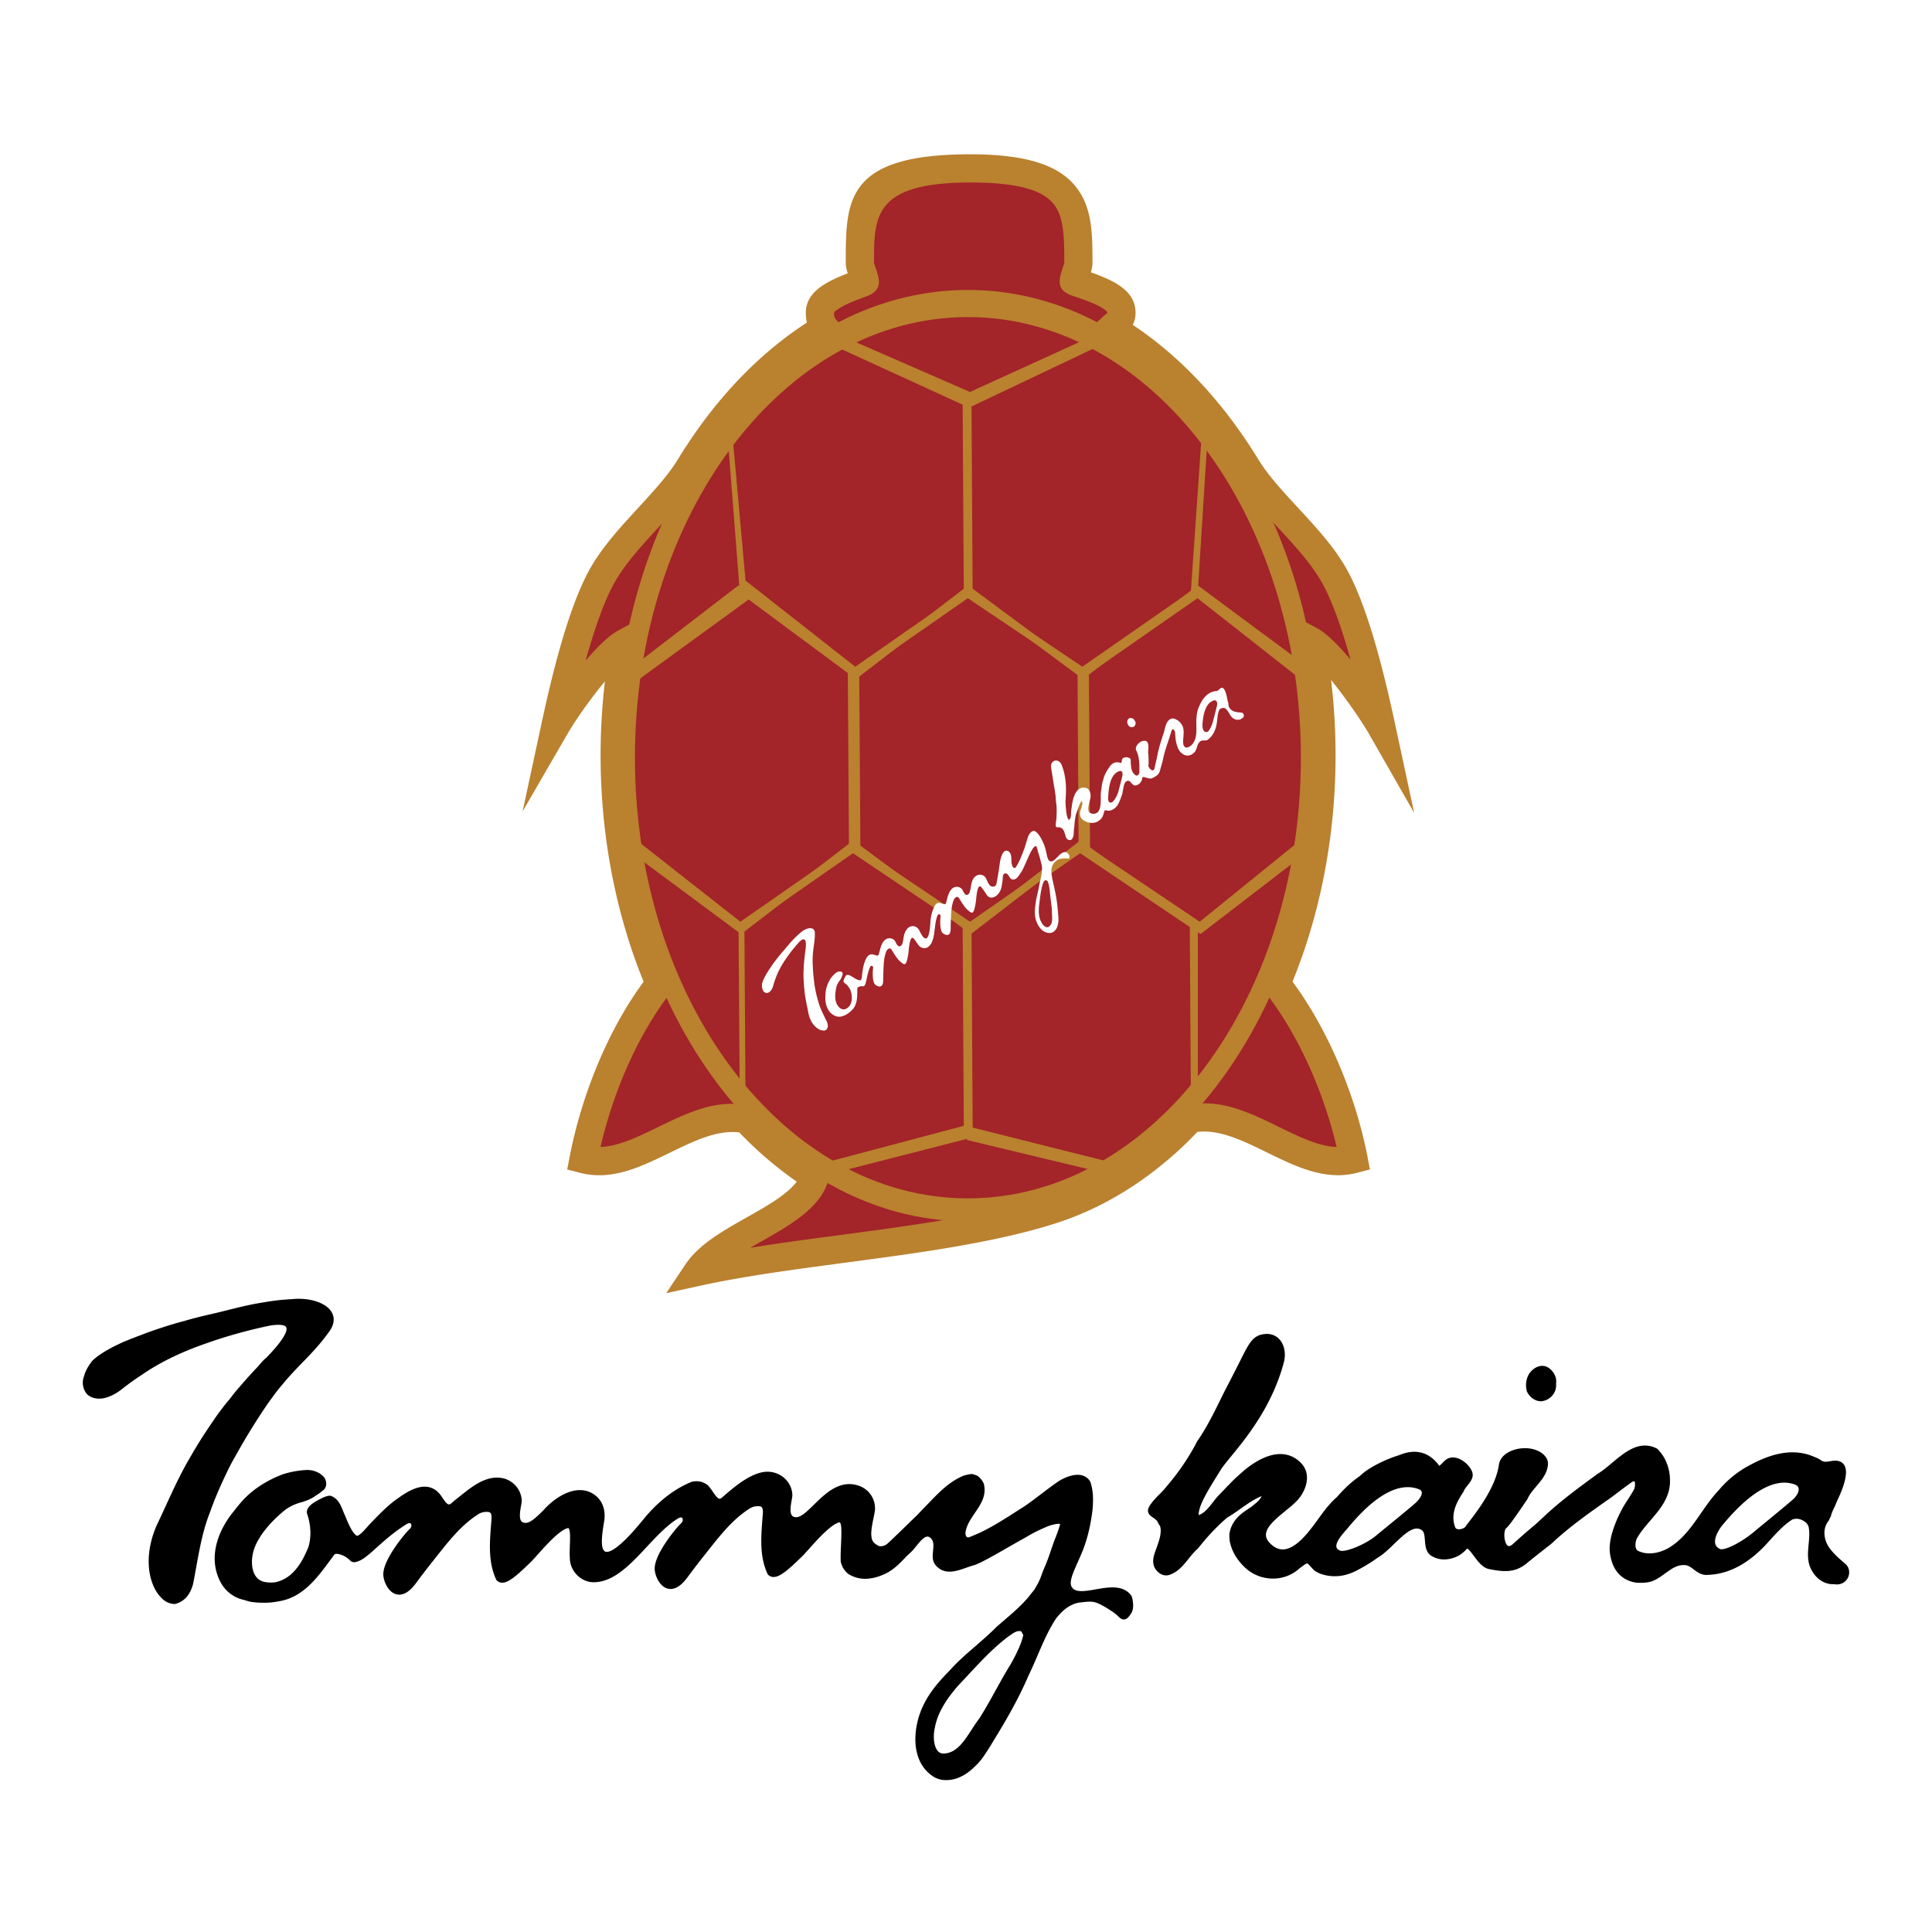
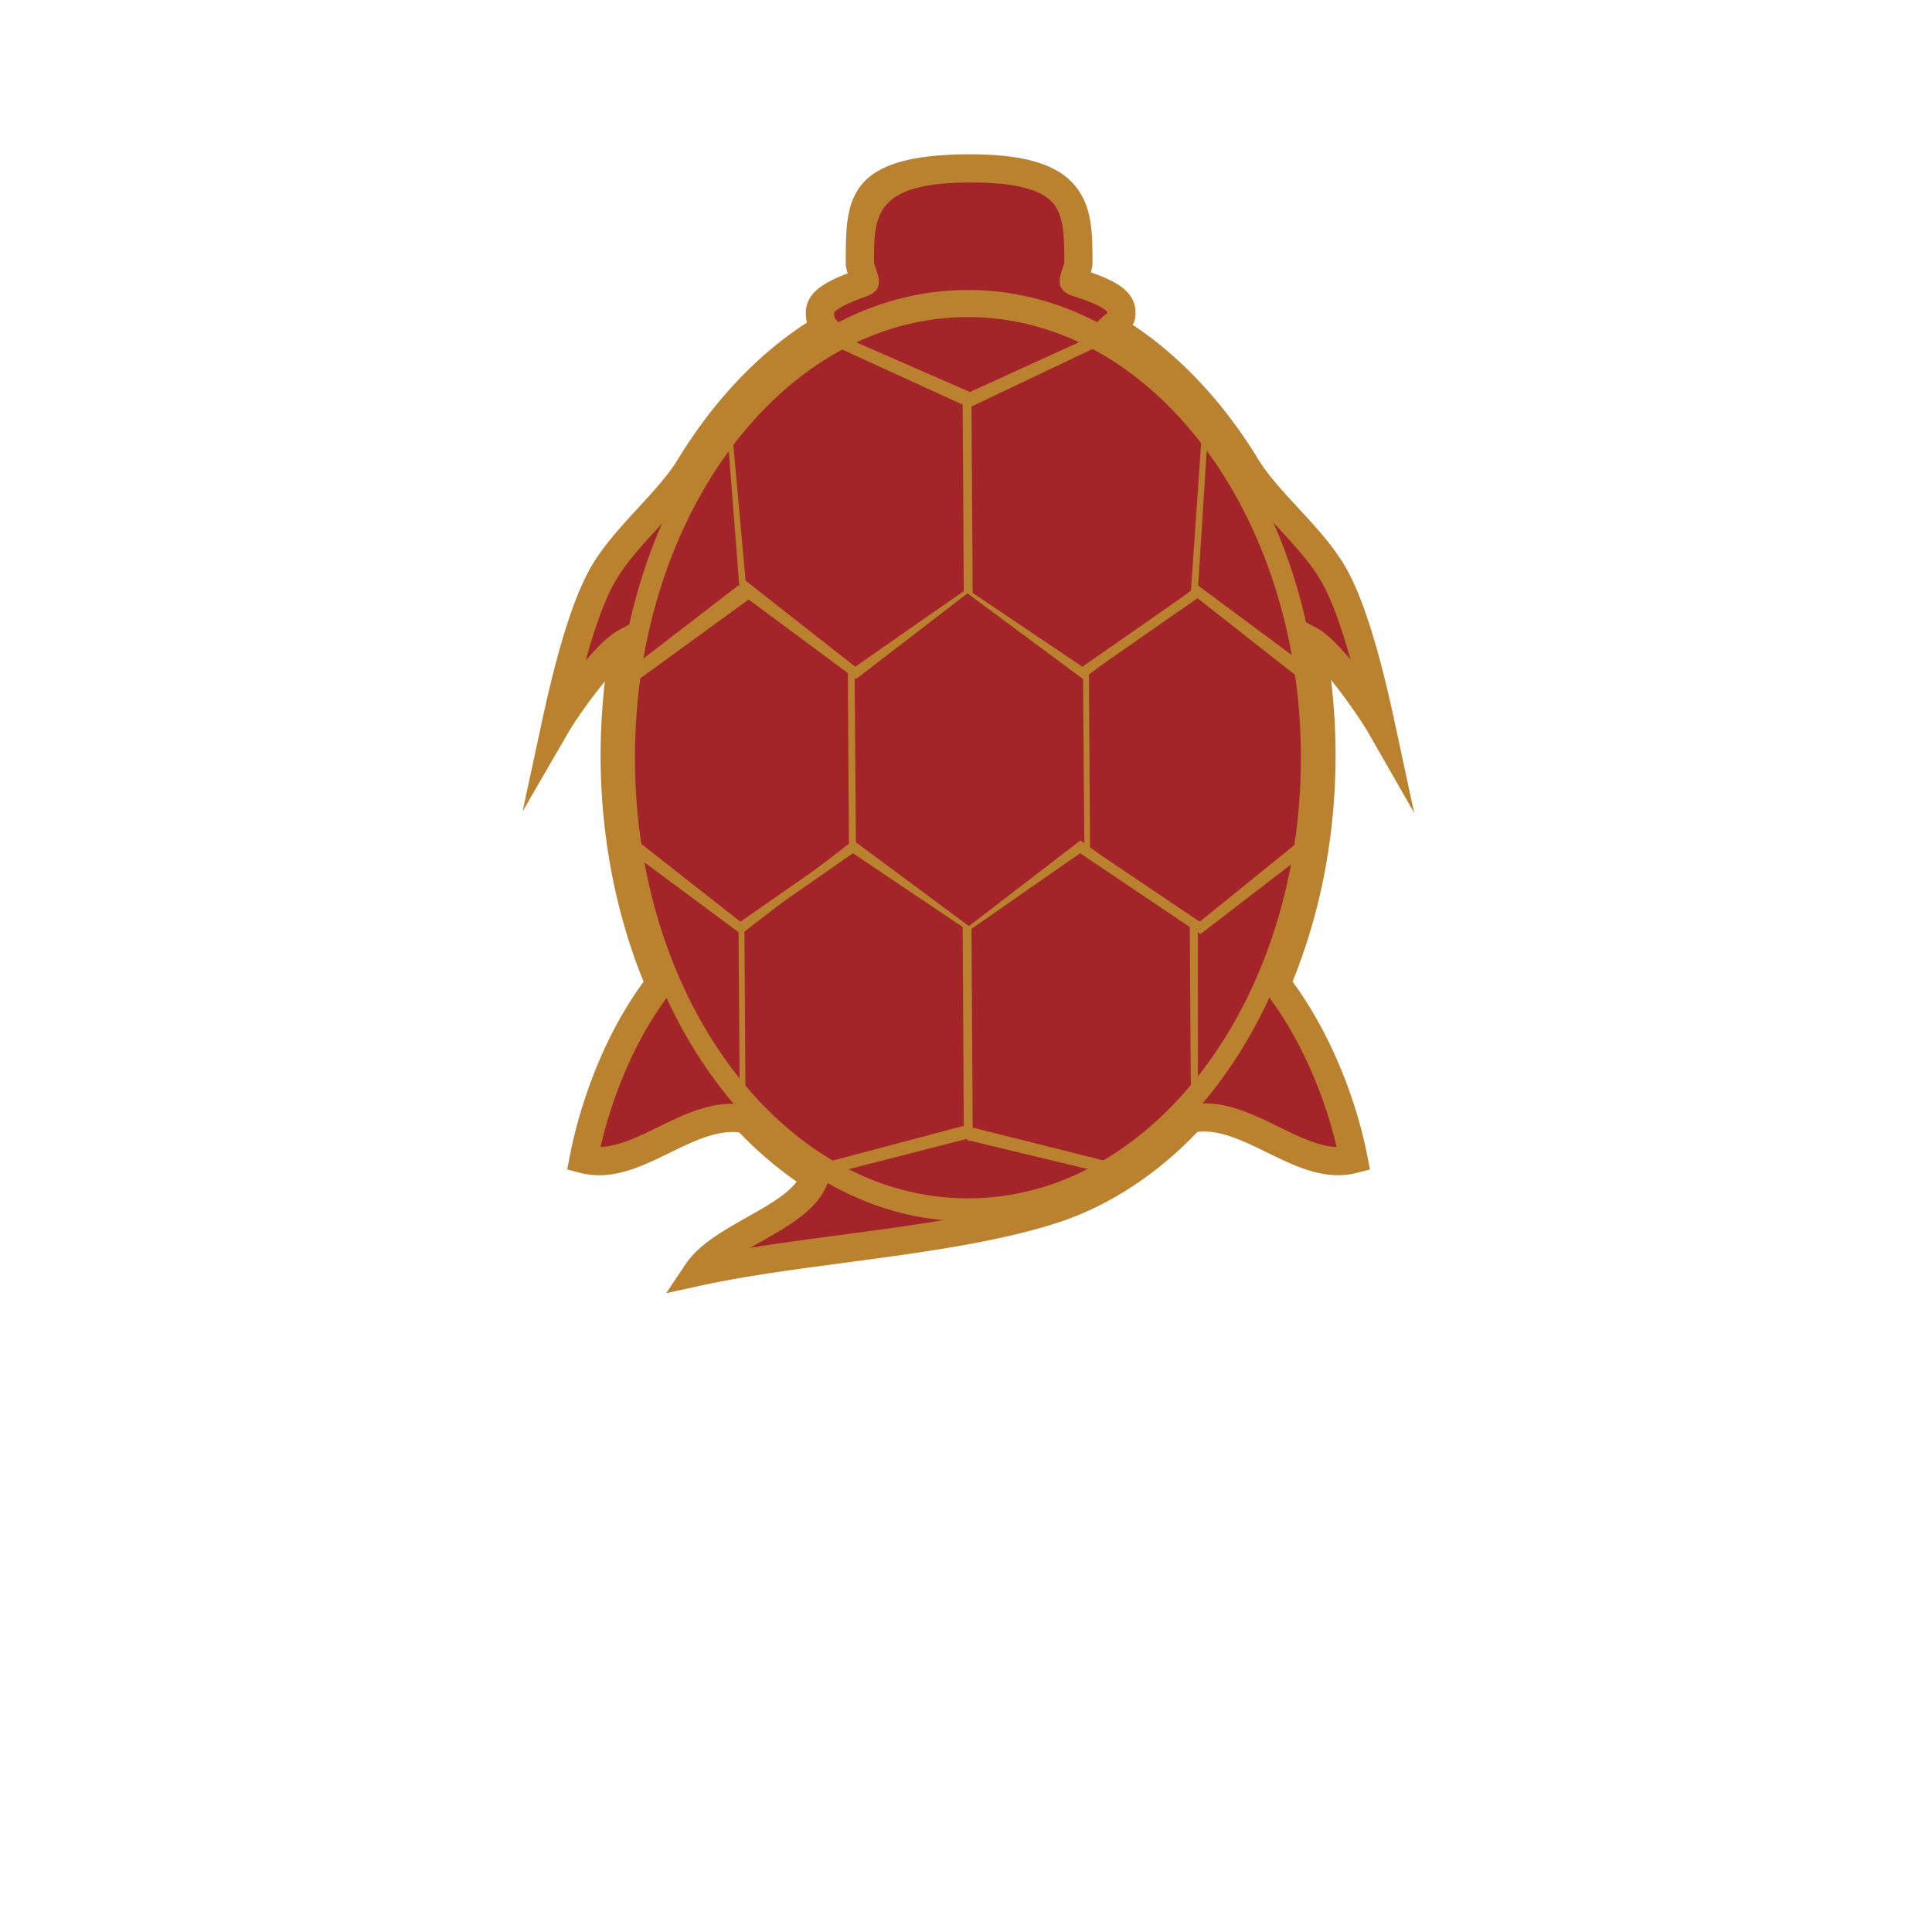
<svg xmlns="http://www.w3.org/2000/svg" width="2500" height="2500" viewBox="0 0 192.756 192.756">
  <path fill-rule="evenodd" clip-rule="evenodd" fill="#fff" d="M0 0h192.756v192.756H0V0z" />
-   <path d="M182.262 151.565c-.764.943-.543 2.275.186 3.173.105.137.221.269.342.397.357.386.771.737 1.156 1.07.445.371.371 1.036 0 1.374a1 1 0 0 1-.92.23 1.79 1.79 0 0 1-.496-.023 2.17 2.17 0 0 1-1.193-.697 2.466 2.466 0 0 1-.279-.381c-.895-1.315-.078-2.941-.375-4.421a1.21 1.21 0 0 0-.418-.619 1.941 1.941 0 0 0-.693-.343 1.47 1.47 0 0 0-.871.067c-.701.446-1.277 1.017-1.828 1.604-.182.195-.361.395-.543.591-1.506 1.731-3.508 3.21-5.906 3.295a1.256 1.256 0 0 1-.67-.095c-.596-.253-1.012-.877-1.68-.877-1.336-.074-2.152 1.184-3.338 1.627-.445.148-.963.148-1.385.135a2.922 2.922 0 0 1-.785-.202c-.938-.391-1.43-1.19-1.635-2.151a5.178 5.178 0 0 1-.094-.636c-.033-1.065.338-2.101.74-3.058.117-.261.242-.516.365-.756.096-.182.189-.355.283-.519.357-.579.73-1.097 1.055-1.721.068-.22.098-.45.084-.644-.012-.193-.07-.351-.178-.422-.455-.086-.676.285-1.002.458l-.406.303-.49.37c-.178.134-.365.277-.564.429-2.07 1.462-4.221 2.94-6.09 4.707l-.678.531a92.782 92.782 0 0 0-1.797 1.431c-1.062.883-2.104.807-3.561.517-1.113-.223-1.855-2.589-2.449-1.923a3.126 3.126 0 0 1-.465.433 2.297 2.297 0 0 1-.467.272c-.658.3-1.475.374-2.143.005-1.037-.444-.369-2.07-1.037-2.589-1.41-1.109-3.191 1.85-4.699 2.688a15.684 15.684 0 0 1-2.276 1.375 5.18 5.18 0 0 1-.709.273 4.02 4.02 0 0 1-2.352.003 2.568 2.568 0 0 1-.488-.202 1.382 1.382 0 0 1-.348-.261c-.311-.335-.469-.534-.615-.609s-.275-.025-.531.136c-.156.12-.322.239-.492.354-1.51 1.421-3.885 1.272-5.264-.162a4.956 4.956 0 0 1-.449-.501 4.428 4.428 0 0 1-.861-1.751 3.674 3.674 0 0 1-.055-.771 2.555 2.555 0 0 1 .373-1.034c.346-.578.855-.937 1.377-1.285.131-.087.262-.174.391-.263.307-.282.68-.503.9-.864.148-.212.26-.453.297-.749-1.484.444-2.596 1.554-3.93 2.326-.18.151-.355.306-.529.464a21.115 21.115 0 0 0-1.93 2.037 24.55 24.55 0 0 0-.506.622c-.969.838-1.486 2.095-2.674 2.538-.52.223-1.039-.147-1.262-.592-.297-.665.074-1.33.303-2.025.076-.217.148-.437.207-.656.117-.442.178-.886.084-1.312-.074-.222-.223-.37-.297-.592a1.515 1.515 0 0 0-.396-.388c-.422-.306-.82-.444-.246-1.168.111-.153.234-.3.365-.441.387-.426.832-.814 1.166-1.259.129-.153.258-.308.385-.463a23.407 23.407 0 0 0 2.348-3.44c.109-.199.215-.399.318-.602 1.031-1.483 1.846-3.185 2.648-4.82.119-.234.242-.472.369-.716.254-.488.516-1 .791-1.538 1.346-2.631 1.572-3.434 2.818-3.527 1.262-.097 1.953 1.176 1.578 2.576-1.504 5.61-5.361 9.16-6.27 10.631-.625 1.014-1.535 2.409-1.967 3.476a3.965 3.965 0 0 0-.193.596c-.078.349-.154.862.217.788.965-.296 1.484-1.404 2.195-2.11.176-.184.359-.372.539-.562.17-.181.346-.36.521-.537.453-.488.973-.932 1.496-1.389.201-.161.408-.318.623-.465 1.504-1.027 3.289-1.586 4.639-.188.557.592.611 1.33.391 2.042a3.44 3.44 0 0 1-.309.696 3.519 3.519 0 0 1-.383.542c-1.182 1.378-4.596 3.006-2.74 4.78 1.93 1.85 3.932-.887 5.053-2.441.145-.2.289-.399.436-.596.439-.591.902-1.157 1.447-1.624.166-.19.336-.378.512-.562a11.148 11.148 0 0 1 1.73-1.506c.139-.121.27-.236.396-.34.559-.456 1.584-1.026 2.666-1.444.27-.104.545-.2.814-.28 1.41-.599 2.746-.451 3.783 1.027.223.297.668-.443 1.039-.665.742-.444 1.854.37 2.15 1.109.297.665-.594 1.183-.824 1.817-.082.128-.17.26-.252.395-.582.949-1.078 2.086-.596 3.364.223.591 1.232.356 1.469-.044.236-.399 2.979-3.48 3.354-6.242.184-1.361 2.67-1.923 3.922-.99.154.115.27.238.352.366a.967.967 0 0 1 .148.401c-.006 1.45-1.49 2.264-2.02 3.492l-.498.732c-.668.976-1.311 1.896-1.584 2.124-.545.456-.209 3.045 1.018 1.911a63.04 63.04 0 0 1 1.684-1.481l.697-.595c.189-.178.379-.353.57-.527 1.314-1.248 2.723-2.357 4.238-3.467.209-.156.418-.312.629-.465l.631-.461c1.467-.872 3.012-2.963 4.824-2.737.258.032.523.112.793.25.625.597 1.012 1.432 1.141 2.312a4.5 4.5 0 0 1 .047.666c.062 2.432-2.309 3.837-3.324 5.762a2.19 2.19 0 0 0-.117.59c-.02.388.094.739.389.888.238.109.477.187.717.231.428.07.855.052 1.264-.033.205-.043.406-.102.604-.176.203-.075.398-.162.588-.261 1.279-.725 2.168-1.833 2.98-2.981.141-.198.279-.398.418-.598.461-.665.922-1.331 1.449-1.94.105-.122.215-.241.324-.359a10.02 10.02 0 0 1 1.734-1.632c.215-.157.434-.308.656-.449 2.023-1.195 4.398-2.156 6.67-1.255.246.093.488.2.727.327.637.547 1.303.029 1.898.177 1.111.222.369 2.219-.066 3.18-.1.225-.203.45-.305.675-.15.435-.445.879-.537 1.333-.099.167-.132.265-.181.379zM9.389 135.923a5.9 5.9 0 0 1 .458-.383c.502-.379 1.133-.748 1.859-1.104.243-.118.495-.235.757-.353a49.002 49.002 0 0 1 1.597-.626 40.19 40.19 0 0 1 2.229-.792c.25-.082.5-.161.752-.238.251-.078.502-.152.751-.224.25-.07.499-.138.748-.203a34.03 34.03 0 0 1 1.864-.49c.208-.05.417-.099.626-.147 1.671-.371 3.378-.889 5.185-1.167.192-.034.385-.067.578-.097a20.439 20.439 0 0 1 2.326-.24c.301-.034.604-.045.899-.035 2.072.072 3.827 1.191 2.661 2.846-1.217 1.725-2.399 2.767-3.701 4.176-.186.202-.374.41-.565.631-.519.615-.964 1.133-1.394 1.736-.131.188-.337.452-.467.643a64.087 64.087 0 0 0-3.329 5.405c-.447.745-.818 1.56-1.187 2.34-.124.265-.244.53-.361.798a33.206 33.206 0 0 0-.746 1.836c-.076.2-.149.4-.22.602-.9 2.271-1.197 4.711-1.683 7.157a3.958 3.958 0 0 1-.222.607c-.267.567-.685 1.004-1.376 1.189a1.566 1.566 0 0 1-1.085-.473 2.77 2.77 0 0 1-.364-.405c-.878-1.175-1.341-3.425-.333-6.118.059-.158.124-.318.192-.48 1.078-2.239 2.042-4.606 3.334-6.78.136-.238.272-.476.412-.71.695-1.18 1.461-2.322 2.253-3.462.105-.145.212-.292.323-.44l.297-.393c.319-.438.69-.809.974-1.226.115-.141.234-.282.354-.426a56.394 56.394 0 0 1 1.874-2.11c.38-.375.677-.819 1.085-1.139.161-.165.312-.324.452-.477 2.384-2.581 1.813-3.247.481-3.213a6.181 6.181 0 0 0-.767.077 49.8 49.8 0 0 0-5.529 1.48c-.26.087-.518.176-.778.269-2.279.777-4.578 1.813-6.583 3.2a25.9 25.9 0 0 0-1.997 1.434c-.82.654-2.155 1.32-3.119.581-.371-.37-.52-1.036-.3-1.559.038-.163.092-.327.161-.485a3.47 3.47 0 0 1 .243-.459c.198-.322.381-.553.381-.553zm82.243 15.452l.327-.346c.219-.229.439-.458.665-.686l.535-.554c.894-.922 1.813-1.808 3.029-2.321.246-.085.503-.142.78-.164.167.041.328.099.474.172.23.204.385.412.479.624.475 1.817-1.527 2.926-1.824 4.701-.075.518.222 1.035.816.739 1.928-.739 3.635-1.923 5.354-3.007.203-.137.404-.278.604-.421.994-.717 1.93-1.494 2.961-2.18.148-.086.303-.168.463-.241.643-.292 1.352-.442 1.863-.155.154.086.289.211.4.384a5.157 5.157 0 0 1 .248 1.398 10.585 10.585 0 0 1-.049 1.333c-.199 1.632-.57 3.185-1.254 4.663-.094.221-.191.435-.283.642-.459 1.037-.824 1.907-.516 2.466.896 1.622 4.598-.964 5.969.911.111.212.145.804.143.846-.012.22-.018.45-.178.684-.568.874-.654.359-1.332-.138a12.556 12.556 0 0 0-.971-.625c-1.094-.622-1.338-.602-2.596-.461a2.906 2.906 0 0 0-.701.176 4.244 4.244 0 0 0-.689.365 5.245 5.245 0 0 0-.818.724 8.311 8.311 0 0 0-.344.407c-1.02 1.522-1.66 3.298-2.441 5.016-.111.245-.225.489-.342.731-.979 2.278-2.166 4.35-3.463 6.456-.092.153-.184.307-.277.458-.279.456-.57.905-.877 1.336a6.407 6.407 0 0 1-.804.867c-.149.145-.306.28-.471.407a4.213 4.213 0 0 1-1.118.614 3.165 3.165 0 0 1-.651.145 3.302 3.302 0 0 1-.723-.003 2.337 2.337 0 0 1-.612-.199c-2.354-1.338-2.132-4.666-1.095-6.843.102-.217.213-.43.333-.638.502-.867 1.158-1.659 1.864-2.402.142-.149.285-.297.43-.441.36-.405.737-.782 1.124-1.145.193-.182.388-.359.583-.534.625-.532 1.216-1.05 1.781-1.552.195-.175.391-.351.582-.531.193-.18.383-.364.57-.553.17-.151.344-.302.52-.452 1.049-.901 2.102-1.781 2.932-2.852.131-.187.326-.379.439-.579.225-.401.486-.834.635-1.309.061-.153.119-.309.174-.465.082-.199.166-.397.25-.596.42-.989.643-1.888 1.053-2.865.066-.268.008.062.381-1.1.223-.689-.594-.518-1.334-.296a16.797 16.797 0 0 0-1.803.836c-.145.08-.287.162-.43.246-.145.082-.287.165-.432.249-1.117.61-2.189 1.262-3.275 1.852-.182.098-.363.194-.545.288a6.855 6.855 0 0 1-.475.244c-.164.074-.328.146-.496.212-1.151.288-2.56 1.176-3.524.215-.667-.592-.148-1.479-.325-2.322a1.048 1.048 0 0 0-.268-.488c-.891-.888-1.707.813-2.369 1.394a25.08 25.08 0 0 1-.372.346c-.672.702-1.339 1.441-2.295 1.826a4.64 4.64 0 0 1-.542.204c-.37.114-.758.182-1.164.191a2.945 2.945 0 0 1-.761-.102 3.243 3.243 0 0 1-.764-.328 2.049 2.049 0 0 1-.487-.572 2.334 2.334 0 0 1-.186-.529c-.036-1.098.112-2.281.056-3.371-.021-.248-.064-.448-.148-.575-.083-.127-.208-.181-.39-.134-1.159.295-3.16 2.848-3.783 3.451-1.141 1.102-2.066 1.973-2.668 1.978a.501.501 0 0 1-.388-.169c-.875-1.883-.578-4.027-.438-6.042-.002-.337-.056-.577-.221-.715-.165-.139-.439-.176-.883-.105-.155.024-.33.093-.519.195-2.003 1.233-3.412 3.231-4.859 5.024-.103.13-.201.258-.296.379-.667.858-1.142 1.508-1.249 1.648-1.631 2.15-2.699.231-2.769-.715-.099-1.331 1.997-3.924 2.596-4.486.42-.394.18-1.336-.692-.789-2.868 1.8-5.179 6.328-8.268 6.297-1.079-.01-2.043-.972-2.098-2.052a8.959 8.959 0 0 1-.02-.777c.017-1.333.208-2.74-.518-2.556-1.159.295-3.16 2.85-3.783 3.451-1.141 1.103-2.067 1.974-2.668 1.979a.506.506 0 0 1-.389-.17c-.875-1.883-.578-4.027-.438-6.042-.002-.336-.056-.576-.221-.715-.165-.138-.439-.175-.884-.104a1.658 1.658 0 0 0-.519.194c-2.002 1.235-3.412 3.231-4.859 5.025l-.297.379c-.666.858-1.141 1.508-1.248 1.649-1.631 2.149-2.699.23-2.77-.716-.099-1.331 1.997-3.925 2.596-4.486.42-.395.179-1.337-.692-.789-2.008 1.26-3.325 2.785-4.266 3.409-.134.09-.261.16-.382.209-.248.104-.471.178-.619.03-.136-.136-.282-.257-.435-.359s-.31-.186-.469-.246c-.357-.134-.876-.282-1.099.088-1.483 1.997-2.893 4.142-5.396 4.513a6.547 6.547 0 0 1-.663.099 8.311 8.311 0 0 1-2-.056 4.938 4.938 0 0 1-.604-.172 3.232 3.232 0 0 1-2.153-1.51 3.986 3.986 0 0 1-.289-.586c-.912-2.214.052-4.655 1.543-6.438a14.014 14.014 0 0 1 .887-1.062c.173-.187.355-.363.545-.533.946-.848 2.08-1.48 3.248-1.938a8.97 8.97 0 0 1 2.344-.435c.304-.009.604.042.875.151.271.108.512.275.697.497.223.296.223.813-.137 1-.132.122-.323.27-.597.437-.274.211-.573.36-.882.482a7.903 7.903 0 0 1-.469.165 5.131 5.131 0 0 0-1.7.766c-1.001.794-2.168 1.949-2.864 3.22a5.975 5.975 0 0 0-.305.644c-.448 1.123-.472 2.749.435 3.474.181.145.399.253.659.316a3.325 3.325 0 0 0 1.247.038c1.869-.409 2.833-2.109 3.468-3.697.064-.222.113-.447.144-.678.032-.215.051-.433.056-.652a6.188 6.188 0 0 0-.315-2.037c-.222-.519.594-.962 1.194-1.275.373-.197.713-.312.859-.278.766.296.915 1.109 1.232 1.773.09.215.18.434.272.647.278.638.579 1.225.968 1.498.289.204.632-.06 1.101-.559.156-.168.327-.36.514-.571.907-.94 1.797-1.901 2.906-2.65.217-.157.444-.31.677-.448 1.159-.691 2.434-1.018 3.286.344.101.146.197.289.294.413.291.374.583.586.989.243l.362-.312c1.368-1.045 2.926-2.598 4.756-2.091.171.057.333.133.481.226.596.37.991.999 1.026 1.708.025.494-.717 2.477.634 2.482.44.003.906-.347 1.415-.819.169-.157.344-.329.524-.506 1.211-1.379 3.437-2.784 5.032-1.328.135.131.25.278.345.439.285.483.383 1.088.285 1.729-.198 1.282-.599 3.355.495 3.377.909.019 2.511-1.752 3.328-2.717.273-.322.458-.555.501-.602 1.239-1.537 2.872-2.943 4.715-3.68.161-.037.321-.054.479-.048.316.013.621.119.906.353.158.171.299.371.434.566.402.582.743 1.112 1.283.654.816-.689 2.896-2.66 4.574-2.515 1.138.099 1.999.983 2.052 2.047.025.492-.717 2.476.633 2.482 1.468.007 3.214-3.896 5.919-3.223.643.161 1.112.524 1.397 1.008.095.161.169.336.223.522.059.23.08.458.076.683-.081.656-.363 1.595-.374 2.378-.004.261.022.505.096.715.095.256.291.476.54.619.392.337.999.204 1.356-.107.594-.516 2.375-2.29 2.953-2.83zm10.345 11.147a1.164 1.164 0 0 0-.758.08c-.24.098-.469.291-.686.425-1.926 1.43-3.484 3.278-5.116 4.987-.135.155-.269.313-.401.474-.787.966-1.488 2.04-1.837 3.227a6.182 6.182 0 0 0-.159.691c-.247 1.106-.042 2.92 1.253 2.779 1.549-.121 2.346-1.737 3.245-3.059.131-.188.26-.371.391-.543 1.143-1.803 2.033-3.651 3.15-5.451.115-.204.229-.409.338-.618.117-.225.207-.403.314-.634.094-.197.184-.396.266-.599.227-.553.227-.676.375-1.156-.184-.369-.211-.442-.375-.603zm53.011-25.001a1.526 1.526 0 0 0-.715-.913c-.59-.296-1.26.147-1.557.666a2.02 2.02 0 0 0-.146 1.479c.221.444.666.813 1.186.813.742-.073 1.336-.739 1.25-1.483a1.503 1.503 0 0 0-.018-.562zm24.17 10.366c-3-1.114-6.279 2.667-7.492 4.117-.496.592-1.441 2.189-.145 2.763.613.27 2.467-.791 3.508-1.652.963-.802 3.164-2.59 3.98-3.305.792-.692.977-1.616.149-1.923zm-37.543.456c-3-1.115-6.131 2.519-7.344 3.969-.494.592-1.961 2.043-.662 2.614.613.271 2.764-.642 3.803-1.505.963-.801 3.092-2.514 3.906-3.229.791-.692 1.125-1.542.297-1.849z" stroke="#000" stroke-width=".481" stroke-linecap="round" stroke-linejoin="round" stroke-miterlimit="2.613" />
  <path d="M85.968 28.247c.618-.225-.179-1.327-.179-2.028 0-5.421-.047-9.446 11.141-9.416 10.566.028 10.658 3.994 10.658 9.416 0 .678-.746 1.762-.145 1.961 2.727.904 4.441 1.653 4.441 3.035 0 .583-.455.991-1.008 1.512 5.27 3.137 9.867 7.942 13.477 13.86 2.199 3.604 6.637 7.016 8.801 10.924 2.121 3.829 3.752 10.813 4.66 15.029-1.396-2.41-5.111-7.565-7.035-8.603a61.227 61.227 0 0 1 1.062 11.41c0 8.28-1.631 16.057-4.488 22.8 4.166 5.37 6.689 12.267 7.697 17.508-5.303 1.378-10.672-5.2-16.289-4.024-3.996 4.287-8.717 7.44-13.879 9.089-10.129 3.233-24.667 3.858-35.307 6.184 2.455-3.692 10.466-5.445 11.72-9.49-2.451-1.563-4.746-3.494-6.842-5.734-5.618-1.176-10.933 5.354-16.234 3.977 1.008-5.241 3.432-12.136 7.597-17.505-2.858-6.743-4.487-14.521-4.487-22.803 0-3.864.354-7.618 1.023-11.209-1.923 1.037-5.57 5.992-6.965 8.402.907-4.215 2.539-11.2 4.658-15.029 2.164-3.908 6.574-7.324 8.773-10.928 3.608-5.916 8.202-10.717 13.47-13.854-.393-.447-.482-1.026-.482-1.515 0-1.297 1.727-2.081 4.162-2.969z" fill-rule="evenodd" clip-rule="evenodd" fill="#a32429" />
  <path d="M84.581 27.269c-.109-.332-.199-.677-.199-1.051v-.143c0-6.16.058-10.714 12.549-10.68 5.779.016 8.777 1.21 10.386 3.213 1.652 2.057 1.68 4.636 1.68 7.61v.002c0 .343-.072.653-.162.949 1.035.367 1.906.73 2.59 1.15 1.201.739 1.869 1.639 1.869 2.895 0 .48-.105.862-.285 1.196a36.232 36.232 0 0 1 3.029 2.25c3.623 2.998 6.836 6.801 9.516 11.196v.001h.002c.957 1.569 2.438 3.168 3.941 4.796 1.812 1.959 3.66 3.957 4.891 6.181 1.119 2.021 2.096 4.824 2.906 7.661.793 2.774 1.436 5.613 1.896 7.753l1.904 8.857-4.502-7.869v-.002l.002-.001c-.182-.313-.41-.684-.676-1.093a51.508 51.508 0 0 0-3.116-4.296c.293 2.459.447 4.965.447 7.501v.004a62.43 62.43 0 0 1-1.201 12.249c-.121.607-.258 1.24-.412 1.895a56.855 56.855 0 0 1-2.68 8.446c.434.586.846 1.184 1.236 1.789a39.493 39.493 0 0 1 1.512 2.551c2.418 4.442 3.979 9.22 4.727 13.109l.248 1.289-1.277.332c-3.166.823-6.072-.599-9.02-2.041-2.34-1.146-4.713-2.308-6.922-2.035a38.22 38.22 0 0 1-1.453 1.452 37.524 37.524 0 0 1-1.873 1.653c-3.289 2.722-6.936 4.776-10.828 6.02l-.014.004c-6.066 1.935-13.648 2.943-21.056 3.929-5.048.672-10.015 1.333-14.364 2.284l-3.403.743 1.935-2.897.001-.002.003.002c1.302-1.953 3.705-3.311 6.101-4.664 2.016-1.139 4.025-2.275 4.977-3.565l-.009-.006a38.045 38.045 0 0 1-5.72-4.903c-2.209-.275-4.57.875-6.897 2.01-2.935 1.431-5.826 2.841-8.992 2.018l-1.278-.332.25-1.289.001-.004c.147-.765.321-1.557.524-2.366.197-.79.431-1.626.702-2.504 1.285-4.162 3.298-8.697 6.147-12.571a52.952 52.952 0 0 1-.85-2.223 56.854 56.854 0 0 1-.998-3.076c-1.578-5.374-2.444-11.209-2.444-17.299v-.009a63.728 63.728 0 0 1 .363-6.762c.021-.198.043-.395.067-.591-1.481 1.772-2.974 3.922-3.748 5.258l-4.464 7.709 1.873-8.704c.46-2.14 1.104-4.979 1.896-7.753.811-2.837 1.787-5.64 2.906-7.661h.001v-.002c1.231-2.224 3.072-4.223 4.877-6.184 1.476-1.604 2.927-3.18 3.886-4.729.068-.134.057-.099.07-.12l.002.001a50.727 50.727 0 0 1 1.586-2.435 48.288 48.288 0 0 1 1.733-2.349c2.8-3.553 6.007-6.549 9.531-8.829a4.429 4.429 0 0 1-.103-.975c0-1.209.672-2.094 1.817-2.823.629-.399 1.435-.759 2.366-1.12zm2.751-.629c.415 1.188.804 2.31-.885 2.925-1.119.408-2.068.789-2.714 1.2-.327.208-.519.363-.519.45 0 .138.011.281.045.405a.493.493 0 0 0 .085.187l1.111 1.265-1.447.861c-3.639 2.167-6.953 5.174-9.828 8.822a45.312 45.312 0 0 0-3.163 4.557l-.001.001-.026.047.014-.026a.215.215 0 0 1-.014.026l.001.001v-.001.001c-.001.001-.001.001 0 0l-.001-.001c-1.103 1.792-2.653 3.477-4.23 5.189-1.69 1.837-3.415 3.709-4.481 5.635v.001c-1.001 1.808-1.902 4.413-2.664 7.079-.061.212-.119.424-.178.635.323-.38.644-.741.957-1.071a15.59 15.59 0 0 1 1.14-1.102 6.65 6.65 0 0 1 1.151-.825l.001.001 2.586-1.409-.54 2.895a58.858 58.858 0 0 0-.654 4.483c-.042.394-.072.688-.091.889a60.77 60.77 0 0 0-.25 5.576v.009c0 5.833.823 11.399 2.323 16.508a53.875 53.875 0 0 0 2.039 5.726l.003-.001.002.003.336.763-.512.661c-2.884 3.717-4.906 8.213-6.178 12.333a45.65 45.65 0 0 0-.835 3.095c1.798-.062 3.743-1.01 5.711-1.97 2.898-1.413 5.839-2.847 9.113-2.162l.438.092.305.326a35.392 35.392 0 0 0 4.633 4.17c.3.225.619.453.957.688.234.162.562.377.982.646l.022.017h.001l.872.581-.311 1.002c-.85 2.743-3.791 4.405-6.743 6.073-.351.198-.702.396-1.048.596 2.892-.465 5.944-.871 9.027-1.281 7.261-.966 14.691-1.955 20.572-3.83l.014-.004c3.539-1.13 6.867-3.009 9.883-5.503a35.993 35.993 0 0 0 1.729-1.532 36.368 36.368 0 0 0 1.607-1.611l-.002-.001c.029-.034.061-.065.09-.096l.293-.292.418-.087c3.273-.685 6.229.761 9.139 2.186 1.979.969 3.936 1.927 5.736 1.993-.783-3.346-2.145-7.201-4.111-10.813a37.984 37.984 0 0 0-1.412-2.376 31.852 31.852 0 0 0-1.582-2.237l.002-.001-.508-.647.322-.757a54.104 54.104 0 0 0 2.834-8.745 59.563 59.563 0 0 0 1.536-13.507v-.004a60.215 60.215 0 0 0-.766-9.633c-.08-.496-.168-.997-.266-1.502h-.002l-.002-.004.002.004h.002v-.008l-.012-.055a.692.692 0 0 1 .008.053l-.586-2.921 2.635 1.42c.908.49 2.102 1.685 3.291 3.099l-.15-.535c-.762-2.666-1.662-5.271-2.664-7.079-1.064-1.923-2.797-3.795-4.494-5.631-1.598-1.727-3.168-3.424-4.273-5.236v-.001c-2.518-4.126-5.525-7.69-8.912-10.492a33.21 33.21 0 0 0-2.006-1.541 31.515 31.515 0 0 0-2.078-1.354h-.002l-1.59-.954 1.348-1.272.057-.053c.279-.263.506-.397.506-.437 0-.126-.189-.291-.527-.499-.656-.403-1.678-.78-2.947-1.202-1.717-.569-1.344-1.697-.949-2.889.062-.188.127-.382.127-.405v-.002c0-2.447-.018-4.562-1.053-5.851-1.08-1.343-3.41-2.146-8.197-2.158-9.687-.026-9.732 3.329-9.732 7.867v.143c-.004.035.064.232.13.421z" fill="#ba812f" />
  <path d="M73.816 59.162l-1.359-17.399 10.225-8.807 14.039 6.13.132 19.86L85.4 67.755l-11.584-8.593zm11.51 7.356l10.83-7.544-.112-18.6-13.397-6.132-9.604 8.774 1.341 14.909 10.942 8.593z" fill-rule="evenodd" clip-rule="evenodd" fill="#ba812f" />
-   <path d="M85.273 84.605l-.132-17.398L96.593 58.4l11.583 8.591.133 17.399-11.452 8.808-11.584-8.593zm11.51 7.355l10.831-7.544-.113-17.37-10.941-7.363-10.832 7.543.113 17.37 10.942 7.364z" fill-rule="evenodd" clip-rule="evenodd" fill="#ba812f" />
  <path d="M62.36 84.605l-.132-17.398L73.68 58.4l11.583 8.591.132 17.399-11.452 8.808-11.583-8.593zm11.509 7.355l10.83-7.544-.112-17.37-9.714-7.363-12.06 8.774.113 14.908 10.943 8.595zM96.477 59.164l-.132-19.862 13.907-6.345 10.355 8.592-1.096 17.399-11.451 8.808-11.583-8.592zm11.509 7.354l10.83-7.544 1.115-16.139-9.713-8.593-13.288 6.313.112 18.601 10.944 7.362z" fill-rule="evenodd" clip-rule="evenodd" fill="#ba812f" />
  <path d="M108.188 84.605l-.133-17.398 11.451-8.807 11.584 8.591.133 17.399-11.453 8.808-11.582-8.593zm11.509 7.355l10.83-8.775-.113-14.908-10.941-8.593-10.832 7.543.113 17.37 10.943 7.363zM73.816 111.28l-.132-18.631 11.452-8.807 11.584 8.592.132 21.092-15.136 3.883-7.9-6.129zm7.826 4.892l14.514-3.851-.112-19.831-10.942-7.363-10.832 7.544.113 17.369 7.259 6.132z" fill-rule="evenodd" clip-rule="evenodd" fill="#ba812f" />
  <path d="M96.477 113.741l-.132-21.092 11.452-8.807 11.715 8.592v18.63l-7.768 6.345-15.267-3.668zm15.193 2.431l7.146-6.312-.111-17.371-10.941-7.363-10.833 7.544.112 19.831 14.627 3.671z" fill-rule="evenodd" clip-rule="evenodd" fill="#ba812f" />
  <path d="M131.77 75.39c0 25.66-15.762 46.461-35.201 46.461-19.441 0-35.202-20.802-35.202-46.461 0-25.661 15.761-46.462 35.202-46.462 19.439 0 35.201 20.801 35.201 46.462zM96.568 31.635c-18.347 0-33.22 19.683-33.22 43.962 0 24.28 14.874 43.964 33.22 43.964 18.348 0 33.221-19.684 33.221-43.964 0-24.279-14.873-43.962-33.221-43.962z" fill-rule="evenodd" clip-rule="evenodd" fill="#ba812f" />
-   <path d="M76.019 98.214c.011-.058.026-.119.045-.182.057-.188.147-.396.266-.621l.126-.228.142-.229a9.53 9.53 0 0 1 .146-.225c.133-.208.272-.411.417-.611l.146-.197c.049-.067.099-.131.148-.195l.151-.189a11.251 11.251 0 0 1 .511-.62c.354-.402.689-.847 1.094-1.251l.128-.131c.173-.173.353-.337.543-.49.07-.063.144-.122.221-.174.536-.365 1.186-.407 1.197.225.01.658-.097 1.138-.165 1.734-.01.084-.019.172-.027.263-.017.25-.034.462-.032.694.002.072-.001.176.001.249a20.372 20.372 0 0 0 .155 1.973c.025.271.081.544.132.808a11.556 11.556 0 0 0 .206.868l.055.191c.191.737.566 1.406.895 2.112.024.064.043.129.056.193a.642.642 0 0 1-.128.553.486.486 0 0 1-.361.082 1.1 1.1 0 0 1-.167-.034c-.438-.134-.97-.614-1.212-1.479a3.956 3.956 0 0 1-.04-.156c-.141-.763-.333-1.536-.408-2.321a17.644 17.644 0 0 1-.097-1.543l.001-.17.002-.153c0-.169.026-.33.021-.487l.011-.173c.015-.204.034-.419.059-.646l.026-.231c.026-.164.02-.331.064-.487.01-.071.019-.139.026-.203.126-1.089-.141-1.151-.471-.897a1.83 1.83 0 0 0-.179.161c-.398.442-.778.906-1.124 1.393l-.147.211c-.433.617-.823 1.302-1.073 2.021-.031.079-.06.159-.088.24-.028.08-.054.161-.08.242a10.03 10.03 0 0 0-.072.247c-.086.316-.301.729-.681.722a.466.466 0 0 1-.363-.337c-.021-.048-.038-.099-.049-.151s-.02-.107-.023-.161c-.008-.118-.004-.21-.004-.21zM99.639 86.92c.006-.049.012-.099.02-.147.012-.099.025-.196.041-.295.012-.08.021-.159.033-.238.057-.397.125-.79.336-1.144a1.12 1.12 0 0 1 .168-.185.656.656 0 0 1 .152-.044.566.566 0 0 1 .236.069c.453.369.152 1.018.404 1.519.076.144.248.219.344.035.35-.542.562-1.154.797-1.745.027-.072.051-.145.076-.217.117-.364.211-.731.346-1.095.02-.049.045-.099.07-.146.109-.191.262-.36.443-.383a.363.363 0 0 1 .172.022 1.682 1.682 0 0 1 .441.475c.041.058.076.117.111.176.252.447.443.906.543 1.405.018.072.033.145.047.213.076.347.145.633.326.716.525.243.982-1.09 1.674-.872a.802.802 0 0 1 .191.186c.039.058.08.117.082.205.018.325-.098.211-.361.211a3.885 3.885 0 0 0-.361.021c-.391.045-.447.096-.74.364a.917.917 0 0 0-.145.173 1.474 1.474 0 0 0-.107.219 1.684 1.684 0 0 0-.084.5c.021.571.189 1.136.307 1.712.018.082.035.165.049.248.174.753.256 1.493.316 2.263a8.363 8.363 0 0 1 .041.664 2.885 2.885 0 0 1-.045.368 1.634 1.634 0 0 1-.045.19c-.037.124-.09.245-.168.36a1.117 1.117 0 0 1-.137.157 1.107 1.107 0 0 1-.184.132.777.777 0 0 1-.191.063c-.842.098-1.398-.78-1.539-1.52a2.697 2.697 0 0 1-.033-.222 4.085 4.085 0 0 1 .027-.949c.008-.064.018-.127.027-.19.018-.168.043-.333.074-.495.014-.082.031-.162.049-.243.059-.249.113-.488.164-.719.016-.08.033-.16.047-.241.016-.081.031-.163.043-.244l.047-.21c.1-.42.203-.836.217-1.259-.002-.071.012-.155.004-.227-.018-.143-.031-.3-.082-.446l-.041-.149-.047-.196c-.076-.326-.186-.593-.262-.915-.033-.079.012.015-.107-.347-.07-.215-.246-.021-.391.172a4.647 4.647 0 0 0-.209.359l-.092.184c-.023.047-.043.094-.064.141s-.043.095-.062.142c-.17.36-.32.722-.486 1.071-.027.058-.057.116-.084.173-.023.051-.049.1-.074.149-.029.049-.057.097-.088.145-.236.285-.428.769-.85.705-.277-.026-.311-.345-.512-.525a.336.336 0 0 0-.156-.073c-.389-.059-.281.521-.342.788-.006.042-.018.095-.029.156-.041.3-.074.609-.244.883a1.128 1.128 0 0 1-.1.151 1.337 1.337 0 0 1-.258.263.973.973 0 0 1-.465.173.662.662 0 0 1-.229-.054.638.638 0 0 1-.143-.099c-.213-.27-.395-.595-.609-.858a.4.4 0 0 0-.143-.118c-.045-.016-.086-.007-.123.039-.238.288-.273 1.3-.32 1.567-.084.487-.158.877-.309.99a.155.155 0 0 1-.129.029c-.568-.312-.888-.907-1.224-1.439-.062-.084-.12-.135-.188-.139-.066-.004-.144.038-.242.137a.52.52 0 0 0-.095.145c-.279.681-.266 1.443-.301 2.161l-.005.15c-.01.338-.01.59-.011.645-.016.842-.639.556-.831.332-.271-.316-.22-1.356-.171-1.608.033-.177-.201-.369-.321-.071-.393.982-.142 2.548-.927 3.111-.274.197-.695.132-.908-.129a3.03 3.03 0 0 1-.148-.192c-.242-.338-.453-.728-.603-.547-.238.289-.273 1.3-.319 1.567-.084.488-.158.878-.309.99a.157.157 0 0 1-.13.029c-.568-.312-.889-.906-1.224-1.44-.063-.083-.121-.134-.188-.138s-.144.037-.242.137a.528.528 0 0 0-.096.145c-.278.681-.266 1.443-.3 2.162l-.005.15c-.01.339-.011.59-.012.646-.016.842-.639.556-.831.331-.271-.317-.219-1.356-.171-1.608.033-.177-.201-.37-.321-.071-.275.688-.326 1.315-.448 1.646a.705.705 0 0 1-.059.123c-.043.072-.086.132-.15.122a.852.852 0 0 0-.34.014c-.115.031-.273.091-.261.225-.007.776.033 1.576-.531 2.131a2.526 2.526 0 0 1-.666.502c-.06.027-.121.05-.184.068-.285.13-.572.12-.822.017a1.106 1.106 0 0 1-.181-.093c-.639-.389-.846-1.181-.798-1.904a3.899 3.899 0 0 1 .069-.666 3.33 3.33 0 0 1 .463-1.087 2.804 2.804 0 0 1 .511-.543.668.668 0 0 1 .249-.123.54.54 0 0 1 .268-.004c.111.033.206.164.15.277a1.253 1.253 0 0 1-.07.22 1.157 1.157 0 0 1-.134.284c-.028.044-.058.086-.088.128a1.683 1.683 0 0 0-.169.243 1.828 1.828 0 0 0-.119.264c-.106.385-.188.89-.13 1.338.01.075.024.148.042.219.093.365.387.779.75.793a.513.513 0 0 0 .225-.041.981.981 0 0 0 .17-.095.944.944 0 0 0 .151-.126c.396-.448.327-1.054.194-1.571a1.326 1.326 0 0 0-.089-.196 1.43 1.43 0 0 0-.106-.175 1.941 1.941 0 0 0-.455-.454c-.152-.089-.028-.352.066-.541.058-.118.123-.21.166-.229.248-.066.435.11.638.219l.188.112c.188.109.373.202.521.199.11-.003.149-.133.175-.345.009-.07.017-.15.024-.238.056-.404.104-.811.246-1.203.025-.08.055-.16.088-.238.165-.388.427-.706.894-.52.052.019.103.036.15.049.143.041.255.04.295-.122l.034-.145c.153-.516.26-1.194.816-1.404a.66.66 0 0 1 .163-.031.667.667 0 0 1 .574.24c.097.119.275.755.617.508.112-.081.165-.255.207-.467.014-.071.026-.146.04-.224.051-.57.354-1.335 1.026-1.263a.616.616 0 0 1 .168.046c.16.069.297.203.39.383.186.359.467.954.748.758.233-.164.311-.905.34-1.299l.015-.243c.03-.616.183-1.271.512-1.796a.483.483 0 0 1 .406-.18c.072.015.144.039.214.062.209.072.392.143.444-.072.079-.324.242-1.204.692-1.478a.69.69 0 0 1 .896.136c.097.12.275.755.617.508.372-.269.095-1.574.901-1.903a.686.686 0 0 1 .539-.005.673.673 0 0 1 .297.249c.102.18.203.468.344.667.047.066.1.123.156.162a.382.382 0 0 0 .25.057c.162.012.291-.133.324-.277.055-.242.178-1.018.225-1.26zm4.668.894a.353.353 0 0 0-.176.16c-.045.069-.064.16-.096.234-.223.715-.275 1.468-.373 2.2-.006.063-.01.128-.014.192-.021.388 0 .788.131 1.151.025.069.055.137.088.204.141.324.527.743.828.468.369-.316.273-.87.256-1.369-.002-.071-.004-.141-.002-.208-.043-.664-.16-1.294-.209-1.953a5.422 5.422 0 0 0-.029-.218c-.012-.078-.021-.14-.037-.218a3.386 3.386 0 0 0-.043-.2c-.045-.181-.066-.211-.119-.36-.114-.059-.135-.072-.205-.083zM122.564 70.237c-.02.379.283.673.631.765.053.015.105.027.16.037.162.031.33.043.488.056.182.01.285.191.254.345a.304.304 0 0 1-.189.228.528.528 0 0 1-.129.086.695.695 0 0 1-.432.045.848.848 0 0 1-.141-.044c-.467-.166-.561-.726-.91-1.043a.367.367 0 0 0-.219-.079.63.63 0 0 0-.238.042.464.464 0 0 0-.207.177 2.971 2.971 0 0 0-.166.741l-.029.249c-.061.714-.293 1.455-.883 1.919a.402.402 0 0 1-.188.1c-.197.046-.418-.034-.586.089-.35.228-.324.695-.543 1.026a1.26 1.26 0 0 1-.324.289.922.922 0 0 1-.236.094c-.309.075-.58-.035-.809-.239a2.143 2.143 0 0 1-.143-.143c-.203-.262-.301-.591-.375-.906a4.435 4.435 0 0 1-.049-.257c-.008-.063-.018-.124-.023-.183-.016-.212-.018-.41-.051-.627a.58.58 0 0 0-.098-.179c-.039-.046-.082-.074-.121-.072-.131.062-.119.196-.17.299l-.047.152c-.018.056-.035.117-.055.184-.021.066-.041.137-.064.212-.254.75-.523 1.52-.67 2.308-.025.09-.051.177-.072.26-.094.328-.164.581-.191.691-.105.418-.383.591-.805.787-.322.149-.945-.309-.971-.032-.008.072-.021.137-.039.194s-.041.108-.068.155c-.111.197-.303.366-.539.396-.344.081-.475-.453-.74-.459-.561-.02-.465 1.054-.691 1.543a4.821 4.821 0 0 1-.32.766c-.039.07-.082.137-.129.2a1.266 1.266 0 0 1-.592.435 1.002 1.002 0 0 1-.162.04.446.446 0 0 1-.137-.001c-.139-.027-.217-.047-.268-.04-.049.008-.074.045-.109.133a2.22 2.22 0 0 1-.059.18c-.119.636-.746 1.037-1.359.93a1.585 1.585 0 0 1-.205-.042 1.38 1.38 0 0 1-.541-.282 1.108 1.108 0 0 1-.156-.184.9.9 0 0 1-.068-.162.968.968 0 0 1-.027-.167c-.02-.209.043-.394.111-.578l.049-.138c.027-.127.08-.251.068-.383a.522.522 0 0 0-.062-.243c-.293.385-.369.87-.564 1.311a6.057 6.057 0 0 0-.158 1.083c-.006.083-.012.167-.016.25-.09.39.012.802-.207 1.133-.09.152-.289.154-.428.084-.197-.113-.225-.349-.295-.565a3.26 3.26 0 0 0-.07-.204.865.865 0 0 0-.221-.345c-.059-.042-.123-.052-.184-.094a.472.472 0 0 0-.17-.024c-.164.001-.291.04-.279-.248 0-.06.004-.119.012-.178.02-.179.061-.359.062-.532l.012-.188c.021-.437.014-.87-.041-1.299l-.031-.21c-.014-.563-.121-1.142-.219-1.702a144.574 144.574 0 0 1-.123-.781c-.146-.91-.236-1.154.061-1.408.301-.257.711-.064.873.357.656 1.689.336 3.294.377 3.832.029.371.057.89.145 1.237.018.07.037.133.061.187.045.103.121.245.201.158.188-.252.115-.627.164-.936a8.68 8.68 0 0 0 .033-.24 8.63 8.63 0 0 1 .033-.232c.023-.207.072-.414.121-.625.021-.077.045-.155.072-.232.189-.536.537-1.006 1.137-.904.25.047.4.222.475.442a1.183 1.183 0 0 1 .055.439c-.045.565-.607 1.604.189 1.709.828.109.828-.949.826-1.547 0-.077-.002-.154 0-.23a3.15 3.15 0 0 1 .064-.676c.008-.079.016-.158.027-.236.029-.236.078-.468.158-.699.014-.055.025-.108.039-.158.057-.219.209-.551.406-.855.049-.077.1-.151.154-.221.246-.411.611-.62 1.145-.439.109.034.088-.235.139-.359.105-.249.537-.25.75-.119.197.113.066.408.125.609l.01.146c.027.346.113.723.469.956.166.108.377-.138.363-.282s.111-1.425-.305-2.189c-.203-.377.322-.977.809-.973.061 0 .113.01.156.027a.315.315 0 0 1 .113.073c.266.366.041.845.133 1.251l.01.276c.01.369.018.719-.008.826-.055.216.508.805.607.294.037-.18.088-.416.152-.684.021-.089.043-.183.068-.279a13.412 13.412 0 0 1 .477-1.893c.023-.078.049-.155.074-.233.023-.077.049-.154.074-.232.209-.49.213-1.302.713-1.579a.7.7 0 0 1 .246-.083c.268.035.52.173.715.371.049.05.094.103.135.159.465.6.123 1.392.223 2.063.018.061.045.12.078.17.068.101.16.168.264.151a.974.974 0 0 0 .223-.074c.121-.062.227-.145.312-.242a1.474 1.474 0 0 0 .221-.33c.189-.418.209-.861.203-1.301 0-.075-.002-.151-.004-.227-.006-.253-.014-.506.008-.756.004-.05.01-.1.016-.15a3.046 3.046 0 0 1 .221-.965c.291-.674.713-1.354 1.453-1.547.08-.022.158-.04.244-.051.26.02.334-.233.512-.307.32-.149.502.49.57.812l.047.226c.043.137.049.304.109.435.006.058.014.089.023.126zm-9.478 1.502a.47.47 0 0 0-.348-.098c-.205.035-.291.271-.271.455a.64.64 0 0 0 .236.399c.139.07.318.082.449-.015.174-.156.201-.433.043-.604a.452.452 0 0 0-.109-.137zm8.016-1.853c-.963.272-1.094 1.829-1.133 2.418-.016.24.039.817.473.722.205-.045.479-.655.58-1.064.098-.379.322-1.235.398-1.565.07-.32-.053-.587-.318-.511zm-9.399 7.044c-.963.273-1.084 1.766-1.121 2.354-.018.241-.119.876.314.781.203-.046.58-.672.682-1.081.098-.379.316-1.203.393-1.533.072-.321 0-.597-.268-.521z" fill-rule="evenodd" clip-rule="evenodd" fill="#fff" />
</svg>